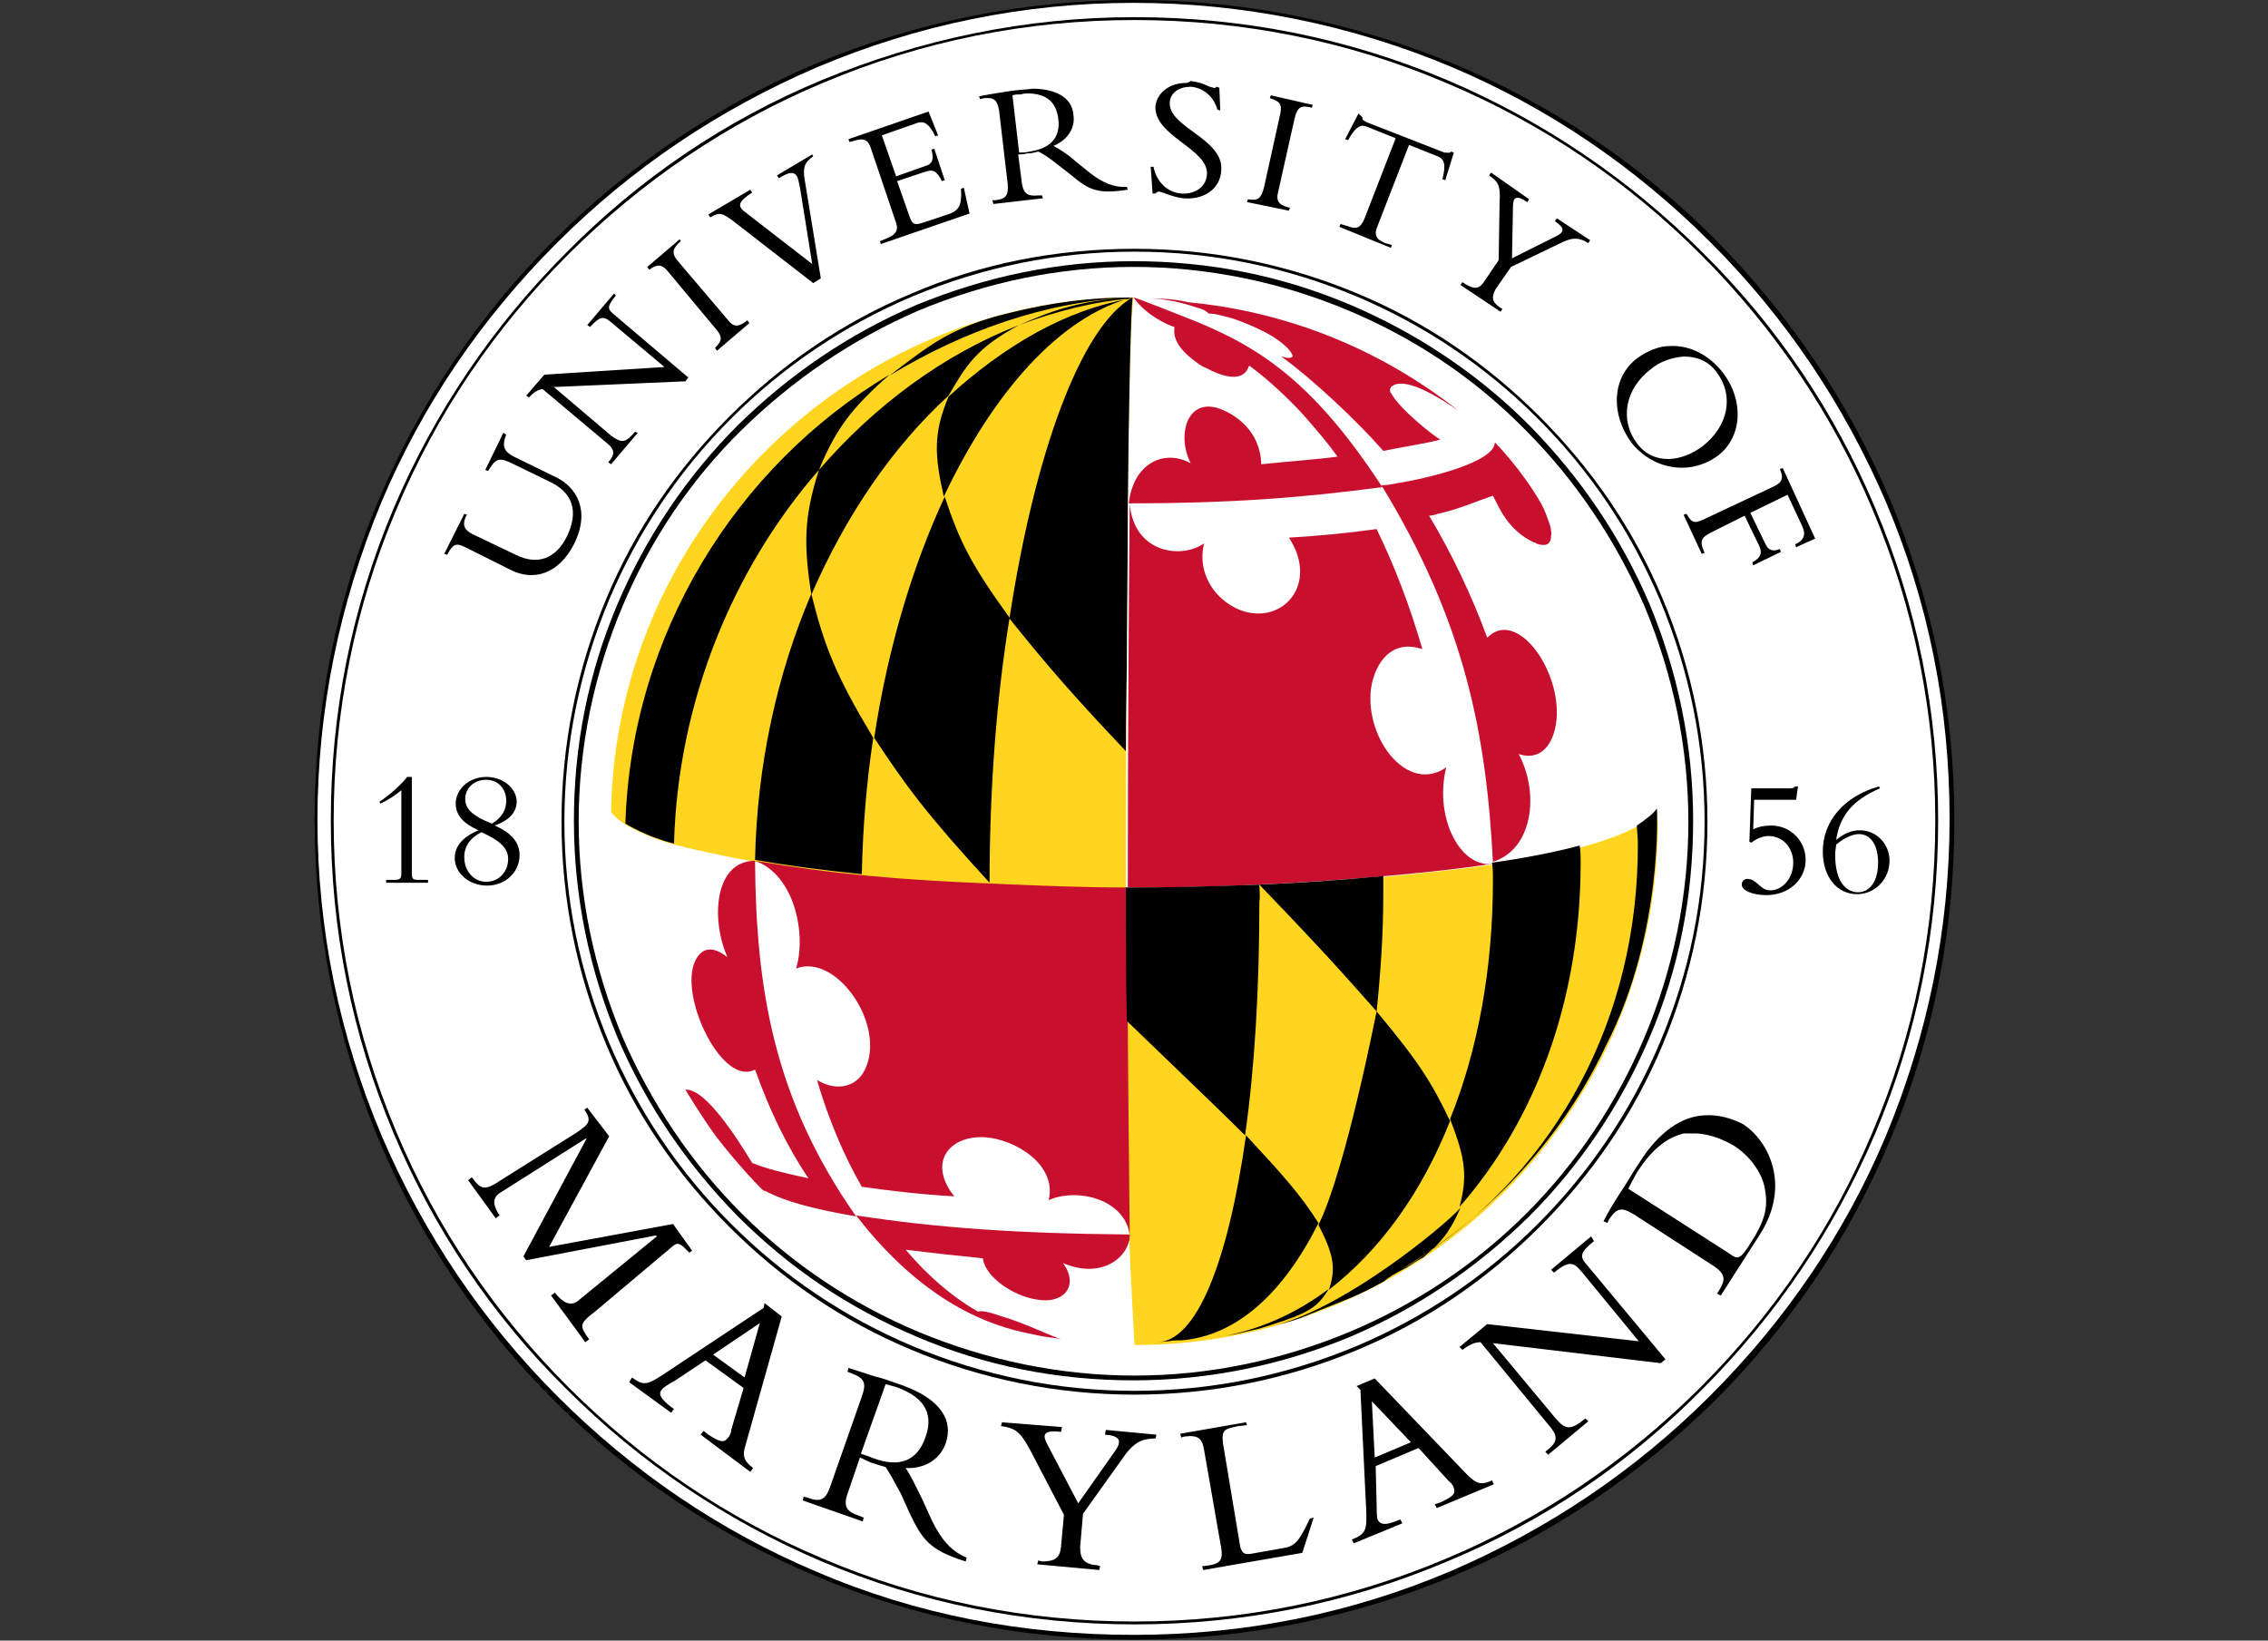
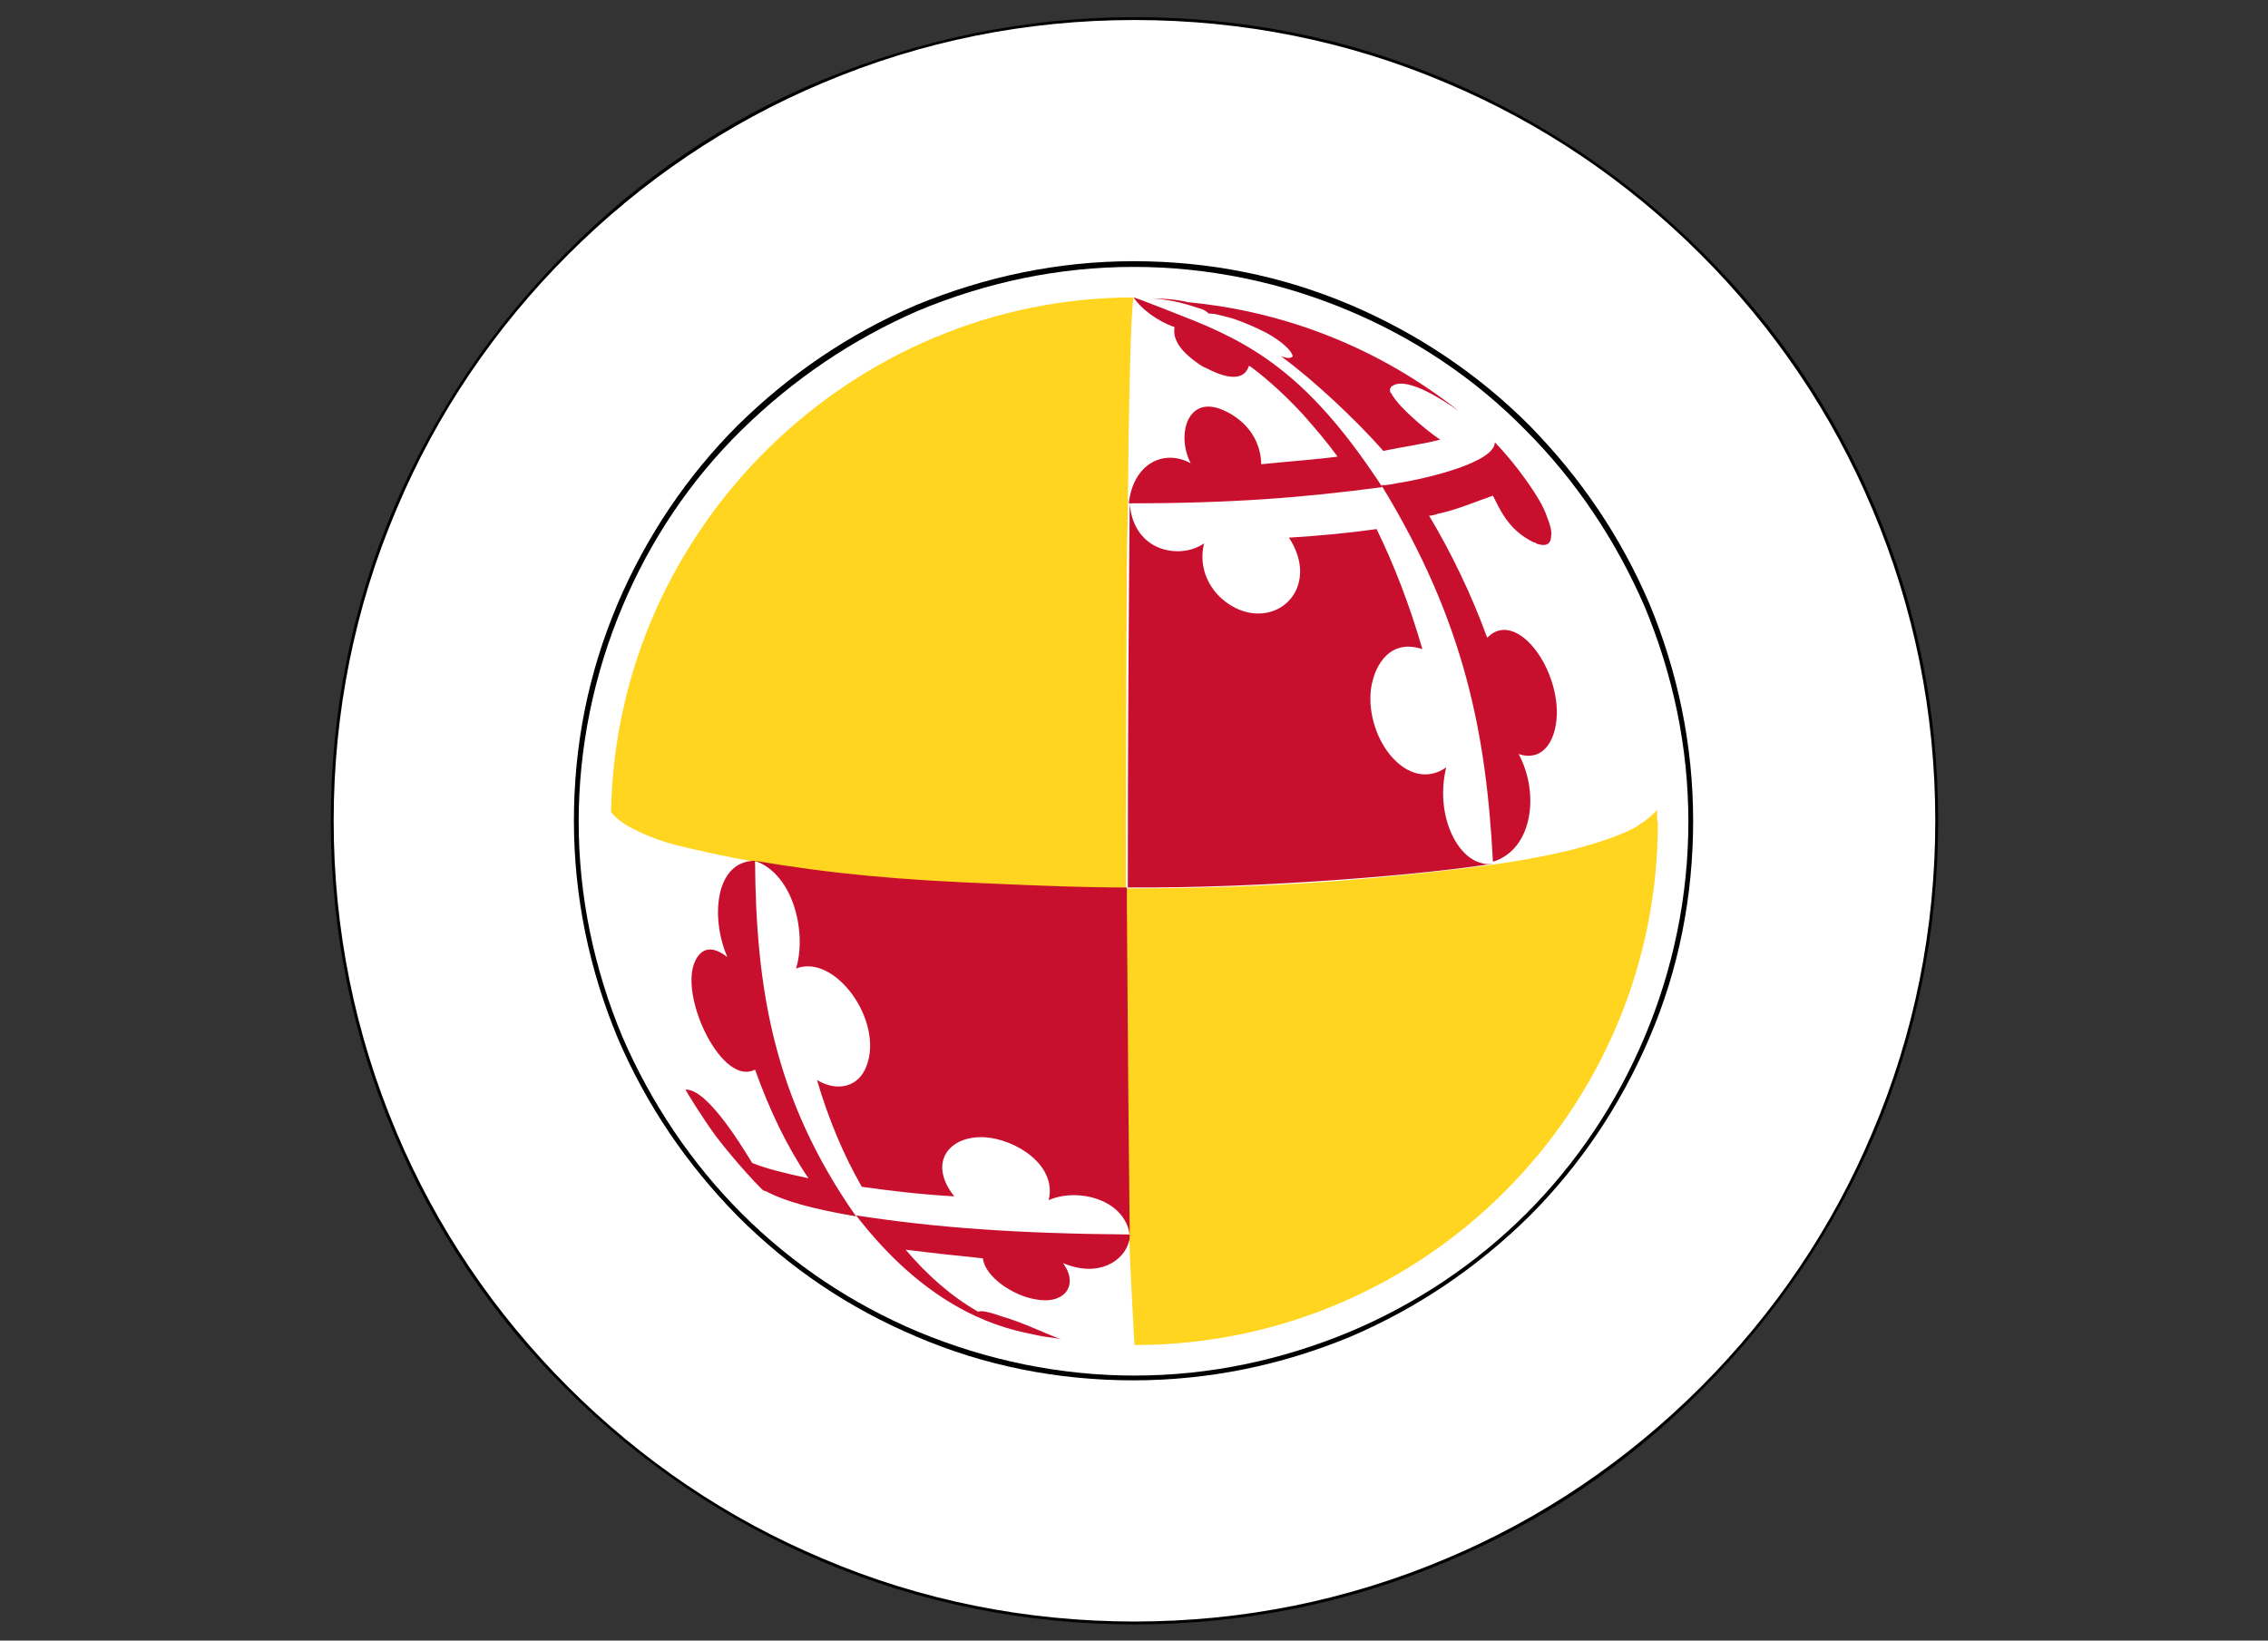
<svg xmlns="http://www.w3.org/2000/svg" version="1.1" id="Layer_1" x="0px" y="0px" viewBox="0 0 237.9 172.1" style="enable-background:new 0 0 237.9 172.1;" xml:space="preserve">
  <rect x="0" y="0" width="237.9" height="172.1" fill="#333333" stroke="none" />
  <style type="text/css">
	.st0{fill:#FFFFFF;}
	.st1{fill:#FFD520;}
	.st2{fill:#C8102E;}
</style>
-   <path d="M85.5,6.7C75.2,11.1,66,17.3,58.1,25.2C50.2,33.1,44,42.3,39.7,52.5c-4.5,10.6-6.7,21.9-6.7,33.5s2.3,22.9,6.7,33.5  c4.3,10.2,10.5,19.5,18.4,27.4c7.9,7.9,17.1,14.1,27.4,18.4c10.6,4.5,21.9,6.7,33.5,6.7s22.9-2.3,33.5-6.7  c10.2-4.3,19.5-10.6,27.4-18.4c7.9-7.9,14.1-17.1,18.4-27.4c4.5-10.6,6.7-21.9,6.7-33.5s-2.3-22.9-6.7-33.5  c-4.3-10.2-10.5-19.4-18.4-27.4c-7.9-7.9-17.1-14.1-27.4-18.4C141.8,2.3,130.6,0,119,0S96.1,2.3,85.5,6.7" />
-   <path class="st0" d="M85.7,164.9c-10.2-4.3-19.3-10.5-27.2-18.4c-7.9-7.9-14-17-18.4-27.2c-4.5-10.6-6.8-21.8-6.8-33.3  s2.3-22.7,6.7-33.3c4.3-10.2,10.5-19.3,18.4-27.2c7.9-7.9,17-14,27.2-18.4c10.6-4.5,21.8-6.8,33.3-6.8s22.8,2.3,33.3,6.7  c10.2,4.3,19.3,10.5,27.2,18.4c7.9,7.9,14,17,18.4,27.2c4.5,10.6,6.7,21.7,6.7,33.3s-2.3,22.7-6.7,33.3  c-4.3,10.2-10.5,19.3-18.4,27.2c-7.9,7.9-17,14-27.2,18.4c-10.6,4.5-21.7,6.7-33.3,6.7S96.2,169.4,85.7,164.9" />
  <path d="M86.2,8.4c-10.1,4.2-19.1,10.3-26.8,18.1c-7.7,7.7-13.8,16.7-18.1,26.8c-4.4,10.4-6.6,21.4-6.6,32.8s2.2,22.4,6.6,32.8  c4.2,10,10.3,19.1,18.1,26.8c7.7,7.7,16.7,13.8,26.8,18.1c10.4,4.4,21.4,6.6,32.8,6.6s22.4-2.2,32.8-6.6  c10.1-4.2,19.1-10.3,26.8-18.1c7.7-7.7,13.8-16.7,18.1-26.8c4.4-10.4,6.6-21.4,6.6-32.8s-2.2-22.4-6.6-32.8  c-4.2-10-10.3-19.1-18.1-26.8c-7.7-7.7-16.7-13.8-26.8-18.1c-10.4-4.4-21.4-6.6-32.8-6.6S96.6,4.1,86.2,8.4" />
  <path class="st0" d="M86.3,163.5c-10-4.2-19-10.3-26.7-18c-7.7-7.7-13.8-16.7-18-26.7C37.2,108.4,35,97.4,35,86.1s2.2-22.4,6.6-32.7  c4.2-10,10.3-19,18-26.7c7.7-7.7,16.7-13.8,26.7-18c10.4-4.4,21.4-6.6,32.7-6.6s22.4,2.2,32.7,6.6c10,4.2,19,10.3,26.7,18  c7.7,7.7,13.8,16.7,18,26.7c4.4,10.4,6.6,21.4,6.6,32.7s-2.2,22.4-6.6,32.7c-4.2,10-10.3,19-18,26.7c-7.7,7.7-16.7,13.8-26.7,18  c-10.4,4.4-21.4,6.6-32.7,6.6S96.6,167.9,86.3,163.5" />
-   <path d="M95.6,30.8c-7.2,3-13.6,7.4-19.1,12.9s-9.9,11.9-12.9,19.1c-3.1,7.4-4.7,15.3-4.7,23.4s1.6,16,4.7,23.4  c3,7.2,7.4,13.6,12.9,19.1c5.5,5.5,11.9,9.9,19.1,12.9c7.4,3.1,15.3,4.7,23.4,4.7s16-1.6,23.4-4.7c7.2-3,13.6-7.4,19.1-12.9  c5.5-5.5,9.9-11.9,12.9-19.1c3.1-7.4,4.7-15.3,4.7-23.4s-1.6-16-4.7-23.4c-3-7.2-7.4-13.6-12.9-19.1c-5.5-5.5-11.9-9.9-19.1-12.9  c-7.4-3.1-15.3-4.7-23.4-4.7S103,27.6,95.6,30.8" />
-   <path class="st0" d="M95.7,141.2c-7.1-3-13.5-7.3-19-12.8c-5.5-5.5-9.8-11.9-12.8-19c-3.1-7.4-4.7-15.2-4.7-23.2s1.6-15.9,4.7-23.3  c3-7.1,7.3-13.5,12.8-19c5.5-5.5,11.9-9.8,19-12.8c7.4-3.1,15.2-4.7,23.3-4.7s15.9,1.6,23.3,4.7c7.1,3,13.5,7.3,19,12.8  c5.5,5.5,9.8,11.9,12.8,19c3.1,7.4,4.7,15.2,4.7,23.3s-1.6,15.9-4.7,23.2c-3,7.1-7.3,13.5-12.8,19c-5.5,5.5-11.9,9.8-19,12.8  c-7.4,3.1-15.2,4.7-23.3,4.7C110.9,145.9,103.1,144.3,95.7,141.2" />
  <path d="M96.1,32c-7,3-13.2,7.2-18.7,12.6c-5.4,5.4-9.6,11.7-12.6,18.7c-3.1,7.3-4.6,14.9-4.6,22.8s1.6,15.6,4.6,22.8  c3,7,7.2,13.2,12.6,18.7c5.4,5.4,11.6,9.6,18.7,12.6c7.2,3.1,14.9,4.6,22.8,4.6s15.6-1.6,22.8-4.6c7-3,13.2-7.2,18.7-12.6  c5.4-5.4,9.6-11.7,12.6-18.7c3.1-7.2,4.6-14.9,4.6-22.8s-1.6-15.6-4.6-22.8c-3-7-7.2-13.2-12.6-18.7c-5.4-5.4-11.7-9.6-18.7-12.6  c-7.3-3.1-14.9-4.6-22.8-4.6C111,27.4,103.4,29,96.1,32" />
  <path class="st0" d="M96.3,139.7c-6.9-2.9-13.2-7.1-18.5-12.4c-5.3-5.3-9.5-11.6-12.5-18.5c-3-7.2-4.6-14.8-4.6-22.6  s1.6-15.5,4.6-22.6c2.9-6.9,7.1-13.2,12.5-18.5s11.6-9.5,18.5-12.5c7.2-3,14.8-4.6,22.6-4.6s15.5,1.6,22.6,4.6  c6.9,2.9,13.2,7.1,18.5,12.5c5.3,5.3,9.5,11.6,12.5,18.5c3,7.2,4.6,14.8,4.6,22.6s-1.6,15.5-4.6,22.6c-2.9,6.9-7.1,13.2-12.4,18.5  s-11.6,9.5-18.5,12.4c-7.2,3-14.8,4.6-22.6,4.6S103.5,142.7,96.3,139.7" />
  <path class="st1" d="M118.9,31.2c-29.4,0-54.2,24-54.8,53.8v0.1c0,0.1,0.3,0.6,1.5,1.4c1.2,0.7,2.9,1.5,5.1,2.1  c2.8,0.7,5.7,1.3,8.4,1.8h0.1c8.3,1.4,15,2,24.9,2.4c4.7,0.2,9.4,0.4,14,0.4c0-2.8,0-18.7,0.1-34.1c0-2,0.1-4.1,0.1-6.1  C118.4,42.8,118.6,32.6,118.9,31.2 M173.8,84.9c0,0.2-1,1.1-2,1.7l-0.1,0.1c-1.4,0.8-3.4,1.5-5.9,2.2c-2.6,0.7-5.7,1.3-9.2,1.8  c-3.5,0.5-7.4,0.9-11.5,1.3c-5.3,0.5-8.7,0.7-13,0.9c-4.5,0.2-9.2,0.3-14,0.3v1.8c0,4.3,0,8.4,0.1,12.2c0.1,21.1,0.1,21,0.8,33.9  c30.3,0,54.9-24.6,54.9-54.8C173.8,86.1,173.8,85.3,173.8,84.9" />
  <path class="st2" d="M118.9,31.2L118.9,31.2c1.3,1.9,3.8,3,4.3,3.1c-0.1,0.7-0.1,2,2.3,3.7c0.4,0.3,0.7,0.5,1,0.6  c3.6,1.9,4.3,0.4,4.5-0.2l0.1,0c1.1,0.8,3.2,2.5,5.6,5.1c1.4,1.6,2.6,3,3.6,4.4c-2.2,0.3-5.1,0.5-8,0.8c-0.1-3.5-2.7-5.2-4.3-5.8  c-3.5-1.3-4.6,2.8-3.1,5.7c-2.7-1.5-6-0.1-6.5,4.2c10.9,0,18.3-0.6,26.6-1.7c-7-10.7-12.5-14.5-19.6-17.4  C123.9,33.1,119.1,31.2,118.9,31.2L118.9,31.2L118.9,31.2z M144.9,51.1L144.9,51.1z M120.9,31.3c2.8,0.2,4.6,1,5.1,1.1  c0.3,0.1,0.6,0.3,0.8,0.5h0.1c0.6,0,1.2,0.2,2,0.4c0.8,0.2,2.3,0.8,3.5,1.4c1.3,0.6,3.1,1.9,3.2,2.7c-0.3,0.2-0.4,0.2-1.2,0  c3.2,2.3,7.9,6.7,10.7,9.9c1.9-0.4,4.7-0.8,6-1.2c-0.1,0.1-4.3-3.1-5.2-4.9c-0.1,0-0.1-0.2-0.1-0.4c0.1-0.1,0.1-0.2,0.1-0.2  s0.1-0.1,0.3-0.2c0.6-0.3,2.2-0.5,6.8,2.7c-9.5-7.5-19.8-10.6-28.4-11.4C123.1,31.3,120.8,31.3,120.9,31.3L120.9,31.3L120.9,31.3z   M156.8,46.4c0,2.1-7.1,3.8-10.3,4.3c-0.5,0.1-1,0.2-1.5,0.2h-0.1l0,0l0,0c8.8,14.4,11,26.2,11.7,39.5l0,0c4.2-1.3,4.9-7.2,2.7-11.3  c2.7,0.9,4.1-1.7,4-4.7c-0.2-5.1-4.5-10.4-7.3-7.5c-1.6-4.4-3.8-9-6.1-12.8c0.2,0,0.7-0.1,0.9-0.2c2-0.4,4.3-1.4,5.8-1.9  c0.6,1.1,1.5,3.6,4.3,4.9c0.1,0,0.2,0,0.2,0.1c0.8,0.3,1.6,0.3,1.6-0.8c0.1-0.4-0.1-1.2-0.4-1.9c-0.2-0.6-0.4-1-0.6-1.4  C159.6,49.2,156.8,46.4,156.8,46.4L156.8,46.4L156.8,46.4z M156.6,90.6c-0.3,0-0.7,0.1-0.9,0c-2.9-0.4-5.2-5.2-4-10.1  c-4,2.8-8.5-2.9-7.9-8.2c0.4-2.8,2.2-5.3,5.4-4.2c-1.3-4.5-2.9-8.7-4.8-12.6c-2.8,0.4-5.9,0.7-9.2,0.9c2.9,4.4,0,8.5-4,7.9  c-3-0.5-5.8-3.6-4.9-7.3c-2.4,1.7-7.4,1-7.8-4.2c-0.1,11.2-0.2,25.4-0.2,40.3C132.8,93.2,149.8,91.7,156.6,90.6L156.6,90.6  L156.6,90.6z M79.2,90.3c4.2,1.5,5.4,7.8,4.3,11.3c4.1-1.6,9.2,5.5,7.4,10.2c-0.8,2.2-3,2.8-5.2,1.5c1.2,4.1,2.8,7.9,4.7,11.2  c2.9,0.4,6.1,0.8,9.7,1c-2.8-3.5-0.6-6.4,3.2-6.2c3.2,0.2,7.6,2.9,6.7,6.6c2.9-1.3,7.9-0.2,8.5,3.6c-0.1-8.2-0.2-20.3-0.3-34.6v-1.8  c-4.6,0-9.3-0.2-14-0.4C94.3,92.3,87.5,91.7,79.2,90.3L79.2,90.3L79.2,90.3z M79.2,90.3c-4.2,0-4.7,6-2.9,10.1  c-2.3-1.8-3.2-0.1-3.5,0.7c-1.4,3.8,3,12.9,6.4,11.1c1.5,4.2,3.3,8,5.6,11.4c-2.4-0.5-4.4-1-5.9-1.6c-0.1-0.1-3.9-6.8-6.4-7.6  c-0.2-0.1-0.6-0.1-0.6-0.1c0.1,0.2,1.6,2.7,3.2,4.9c2.3,3,4.9,5.7,5,5.7c0,0,0.2,0,0.5,0.2c1.8,0.9,4.5,1.7,9.2,2.5  C81.1,115.2,79.3,103.6,79.2,90.3L79.2,90.3L79.2,90.3z M89.8,127.5c7.1,9.2,14.1,11.6,18.2,12.4c0.9,0.2,1.3,0.3,2.9,0.5l0.4,0.1  c-2.1-0.8-4.1-1.8-6.2-2.4c-1.7-0.6-2.2-0.6-2.5-0.5c-2.8-1.6-5.3-3.8-7.6-6.5c2.4,0.3,5.1,0.6,8.1,0.9c0.2,1.9,3.1,3.9,5.5,4.3  c3.1,0.6,4.6-1.5,2.9-3.8c3.8,1.6,6.4-0.3,6.9-2.2c0.1-0.2,0.1-0.5,0.1-0.8C106.6,129.4,98.3,128.8,89.8,127.5L89.8,127.5  L89.8,127.5z" />
-   <path d="M124.4,8.7c-1.7,0-3,1-3.2,2.4c-0.2,3.2,5.6,4.5,5.4,7.2c-0.1,1.5-1.5,2.1-2.7,2c-1.4-0.1-2.6-1.2-2.9-2.8l-0.3,0l0.2,2.8  l0.3,0c0.1-0.1,0.2-0.2,0.4-0.2c0.2,0,1.5,0.6,2.5,0.7c2.2,0.2,3.9-1,4-2.9c0.3-3.4-5.6-4.5-5.4-7.2c0.1-1,1-1.6,2.2-1.6  c1.3,0.1,2.4,1,2.8,2.4l0.3,0.1l-0.1-2.4l-0.3-0.1c-0.1,0.1-0.2,0.2-0.3,0.1c-0.7-0.1-0.9-0.5-2.4-0.7  C124.6,8.7,124.5,8.7,124.4,8.7L124.4,8.7L124.4,8.7z M108.5,9.3c-0.4,0-0.8,0.1-1.2,0.1c-1.2,0.1-1.6,0.2-2.3,0.3s-1.8,0.3-2.3,0.4  l0.1,0.3l0.4-0.1c1.1-0.1,1.4,0.2,1.6,1.3l0.9,7.7c0.1,1.2-0.2,1.6-1.3,1.7l-0.3,0l0.1,0.4l5.2-0.6l-0.1-0.3l-0.4,0  c-1,0.1-1.5-0.1-1.7-1.2l-0.4-3.1c0.3,0,0.5,0,0.9-0.1c0.5,0,0.8-0.1,1.2-0.2c0.5,0.2,1.2,0.7,2.1,1.4l1.4,1.1  c1.8,1.5,2.7,2,5.9,1.5l-0.1-0.3c-1.4,0.1-2.6-0.5-3.8-1.4l-1.6-1.3c-0.9-0.8-1.6-1.2-2.3-1.6c1.5-0.6,2.3-1.9,2.1-3.2  C112.5,10.5,111.2,9.4,108.5,9.3L108.5,9.3L108.5,9.3z M108,9.8c2.1,0.1,2.8,1.2,3,2.6c0.3,2.2-1,3.2-3,3.5  c-0.4,0.1-0.7,0.1-1.1,0.1l-0.7-6c0.3-0.1,0.6-0.1,0.9-0.1C107.4,9.8,107.6,9.8,108,9.8L108,9.8L108,9.8z M133.3,10l-0.1,0.3  c1,0.3,1.3,0.6,1.1,1.6l-1.7,7.7c-0.3,1.2-0.6,1.5-1.7,1.3l-0.1,0.3l4.4,0.9l0.1-0.3c-1.2-0.3-1.5-0.7-1.2-1.8l1.7-7.6  c0.3-1.2,0.7-1.4,1.8-1.1l0.1-0.3L133.3,10L133.3,10L133.3,10z M97.4,11.7L89,14.6l0.1,0.3l0.4-0.1c1.2-0.4,1.6-0.1,1.9,0.9l2.5,7.4  c0.4,1,0.2,1.5-1.1,2l-0.5,0.2l0.1,0.3l9.3-3.2l-0.6-2.7l-0.3,0.1c0.1,1.6-0.1,2.3-1.4,2.7l-2.7,0.9c-0.7,0.2-1,0.2-1.3-0.7L94.1,19  l3-1c0.7-0.2,1.1-0.2,1.7,1l0.3-0.1l-1.1-3.3l-0.3,0.1c0.3,1,0.1,1.5-0.6,1.7l-3.1,1.1l-1.5-4.3l3.7-1.3c0.6-0.2,1.2-0.1,1.9,1.4  l0.3-0.1L97.4,11.7C97.4,11.7,97.4,11.7,97.4,11.7z M142.5,11.9l-1.4,2.7l0.3,0.1c0.8-1.4,1.3-1.7,2-1.4l3,1.2l-3.3,8.5  c-0.4,0.9-0.8,1.1-1.8,0.7l-0.7-0.2l-0.1,0.3l5.4,2.2l0.1-0.3l-0.7-0.2c-1-0.4-1.2-0.9-0.8-1.8l3.3-8.5l3,1.2  c0.7,0.3,0.9,0.8,0.5,2.4l0.3,0.1l0.9-2.9l-0.3-0.1c-0.1,0.2-0.4,0.1-0.7,0.1l-8.2-3.2c-0.1-0.1-0.2-0.1-0.3-0.2  c-0.1-0.1-0.1-0.2-0.1-0.3L142.5,11.9L142.5,11.9L142.5,11.9z M85.2,16.2l-3.7,2.2l0.2,0.3c1.1-0.7,1.6-0.7,1.9-0.2  c0.1,0.2,0.2,0.6,0.3,1.1l1.3,8.1l-7.1-5.5c-0.8-0.6-0.6-1.1,0.8-2l-0.2-0.3l-4.4,2.6l0.2,0.3c1-0.6,1.3-0.4,2.3,0.3l8.5,6.6  l0.8-0.5l-1.7-10.4c-0.2-1.2,0-1.8,0.9-2.4L85.2,16.2C85.2,16.2,85.2,16.2,85.2,16.2z M156.4,18.1l-0.2,0.3c1,0.7,1.2,1.1,1.1,2.8  l-0.1,6.1l-1.5,2.2c-0.5,0.8-1,0.9-2,0.3l-0.3-0.2l-0.2,0.3l4.2,2.8l0.2-0.3l-0.2-0.1c-0.9-0.6-1-1.1-0.5-2l1.6-2.3l5.4-2.6  c0.9-0.4,1.6-0.6,2.7,0.1l0.2-0.3l-3.5-2.3l-0.2,0.3c1,0.7,1.1,1.1,0.1,1.6l-4.6,2.3l0.1-5.4c0-1,0.3-1.3,1.5-0.5l0.2-0.3  L156.4,18.1L156.4,18.1L156.4,18.1z M71.3,25.1L67.9,28l0.2,0.3c0.8-0.6,1.3-0.6,1.9,0.1l5,6c0.8,0.9,0.8,1.3,0,2.1l0.2,0.3l3.4-2.9  l-0.2-0.3c-1,0.8-1.5,0.7-2.1-0.1l-5.1-6c-0.8-0.9-0.7-1.4,0.2-2.2L71.3,25.1L71.3,25.1L71.3,25.1z M64.4,30.8l-2.8,3.3l0.3,0.2  c1-1.1,1.4-1.2,2.2-0.5l5.6,4.7l-12.6,0.8l-1.9,2.2l0.3,0.2c0.4-0.5,0.9-0.8,1.4-0.9l6.9,5.8c0.7,0.6,0.7,1.1,0,1.9l0,0l0.3,0.2  l2.8-3.3l-0.3-0.1c-1,1.2-1.4,1.2-2.5,0.4l-6-5.1L71.9,40l0.3-0.4l-7.9-6.7c-0.6-0.5-0.6-0.8,0.3-1.9L64.4,30.8L64.4,30.8L64.4,30.8  z M118.8,31.2L118.8,31.2c-5.5,3.1-10.3,16.6-12.9,33.6v0.1c4,5,6.8,8.2,12.2,13.9c0-0.7,0-4.1,0.1-8.9c0-4.8,0.1-11,0.1-17  C118.4,42.5,118.6,32.8,118.8,31.2L118.8,31.2c-4.4,0-8.3,0.5-12.8,1.6c-6.4,1.5-8.7,3.6-12.7,6.6C100.9,34.8,109.6,31.6,118.8,31.2  L118.8,31.2L118.8,31.2z M105.9,64.8L105.9,64.8c-4-5.5-5.3-8.1-6.8-12.7c-3.4,7.3-6,16-7.4,25.3c3.3,5,5.4,7.9,12.1,15.2  C103.8,82.9,104.5,73.4,105.9,64.8C105.9,64.8,105.9,64.8,105.9,64.8z M99,52.1c5.1-10.8,12.1-18.9,19.8-20.9  c-5.9,0.3-8.9,1.6-11.9,2.9c3.7-1.4,7.9-2.5,11.9-2.8c-7,1.1-13.6,5.1-19.3,10.3C97.9,45.4,98,47.7,99,52.1L99,52.1L99,52.1z   M106.9,34.1c-8,3.1-15.2,8.5-21,15.2c-1.6,5-1.6,7.8-0.8,13.1c3.6-8.3,8.5-15.5,14.4-20.9C101.3,38.4,102.4,36.5,106.9,34.1  L106.9,34.1z M175.2,36.3c-1.2,0-2.4,0.5-3.5,1.3c-2.7,2.1-2.7,5.9-0.6,8.8c2.2,2.8,6.1,3.6,9.1,1.4c2.6-2,2.7-5.8,0.6-8.6  C179.3,37.2,177.2,36.2,175.2,36.3L175.2,36.3L175.2,36.3z M176.6,37.4c1.3,0,2.6,0.4,3.5,1.7c1.8,2.4,1.2,5.6-1.5,7.7  c-2.1,1.6-5.1,2.1-6.9-0.3c-1.8-2.4-1.3-5.7,1.5-7.8C174,38,175.3,37.5,176.6,37.4L176.6,37.4L176.6,37.4z M93.3,39.3  c-16.1,9.6-27.1,27.3-27.7,47.1c1.2,0.7,2.8,1.5,5.1,2.1c0.4-14.9,6.2-28.9,15.2-39.2C87.8,44.7,89.5,42.7,93.3,39.3L93.3,39.3  L93.3,39.3z M52.8,45.4l-1.9,3.9l0.3,0.1c0.8-1.3,1.1-1.5,2.7-0.7l3.9,1.9c2.8,1.4,2.6,3.7,1.7,5.6c-1.2,2.5-3.2,3.1-5.4,2L49.5,56  c-0.9-0.5-1-1-0.6-1.9L49,54l-0.3-0.1l-2.1,4.2l0.3,0.1c0.6-1.1,0.9-1.3,1.9-0.8l4.8,2.4c2.4,1.2,5,0.4,6.6-2.7c1.8-3.6,0.2-6-1.8-7  l-4.5-2.2c-1-0.5-1.3-1.1-0.8-2.3L52.8,45.4L52.8,45.4L52.8,45.4z M187,49.1l-0.3,0.1c0.5,1.2,0.1,1.5-1,2l-6.6,3.1  c-1.4,0.7-1.6,0.6-2.2-0.4l-0.3,0.1l1.9,4.1l0.3-0.1c-0.6-1.3-0.3-1.6,0.6-2.1l3.6-1.8l1.5,3.1c0.4,0.8,0.2,1.3-0.7,1.8l0.1,0.3  l2.9-1.4l-0.1-0.3c-0.8,0.3-1.2,0.1-1.5-0.5l-1.6-3.3l3.9-1.9l1.5,3.2c0.5,1,0.2,1.6-0.7,2l0.1,0.3l2-0.9L187,49.1L187,49.1  L187,49.1z M85.1,62.3c-3.6,8.4-5.7,18-5.9,27.9c3.4,0.6,7.2,1.1,11.2,1.5c0.1-4.9,0.5-9.7,1.2-14.3C87.7,70.9,86.5,67.9,85.1,62.3  C85.1,62.3,85.1,62.3,85.1,62.3z M42.7,81.5c-0.4,0.6-1.8,1.9-2.9,2.6l0.1,0.2c0.7-0.3,1.6-0.9,2.2-1.4v8.7c0,0.5-0.1,0.7-0.7,0.7  h-0.9v0.3h4.4v-0.3h-1c-0.6,0-0.7-0.1-0.7-0.7V81.5L42.7,81.5L42.7,81.5z M51,81.5c-1.8,0-3.2,1.3-3.2,2.8c0,1.2,0.8,2.1,2.4,2.8  c-1.7,0.7-2.5,1.7-2.5,2.9c0,1.6,1.5,2.9,3.4,2.9c1.9,0,3.4-1.4,3.4-3.2c0-1.3-0.8-2.3-2.6-3.1c1.6-0.6,2.3-1.4,2.3-2.6  C54.1,82.6,52.7,81.5,51,81.5C51,81.5,51,81.5,51,81.5z M51,81.8c1.2,0,2.1,0.9,2.1,2.2c0,1-0.5,1.8-1.5,2.4  c-2.3-0.9-2.8-1.7-2.8-2.6C48.8,82.7,49.7,81.8,51,81.8L51,81.8L51,81.8z M188.3,82.5c-0.1,0.1-0.2,0.2-0.5,0.2h-4.1l-0.2,5.6  l0.2,0.1c0.5-0.4,1.2-0.7,1.8-0.7c1.5,0,2.6,1.2,2.6,2.8s-1.1,2.9-2.4,2.9c-1.1,0-1.4-1.2-2.4-1.2c-0.3,0-0.6,0.2-0.6,0.6  c0,0.6,1.1,1.1,2.6,1.1c2.3,0,4.1-1.6,4.1-3.7c0-2-1.6-3.6-3.6-3.6c-0.7,0-1.3,0.1-1.9,0.4l0.1-3.1h4.4l0.2-1.4L188.3,82.5  L188.3,82.5z M197.1,82.5c-3.6,1-5.9,3.6-5.9,6.8c0,2.7,1.5,4.5,3.6,4.5c1.9,0,3.4-1.6,3.4-3.5c0-1.8-1.4-3.2-3.1-3.2  c-0.9,0-1.6,0.3-2.5,1c0.4-2.6,1.8-4.2,4.6-5.4L197.1,82.5L197.1,82.5L197.1,82.5z M173.8,84.8c-0.3,0.5-1.2,1.2-2.1,1.8  c0,0.6,0.1,1.2,0.1,1.8c0.1,18.6-8.7,34.2-22.5,43.3c-0.4,0.3-1.1,0.8-2,1.3l-0.2,0.1c7-4.3,15.7-11.5,21.4-23.5  C174.5,97.9,173.8,84.8,173.8,84.8L173.8,84.8z M147.3,133.1l0.2-0.1c0.6-0.4,1.2-0.8,1.8-1.1l0.1-0.1c2.2-1.8,2.9-3.1,3.8-5.1l0,0  c-1.8,2-11.9,10.3-19.3,12.3c1.2-0.3,2.3-0.6,3.4-1.1c4.2-1.7,4.8-1.8,7.9-3.5C145.6,134,146.5,133.5,147.3,133.1L147.3,133.1  L147.3,133.1z M153.1,126.6c7.9-9,12.7-21.6,12.7-36.1c0-0.6,0-1.2-0.1-1.8c-2.6,0.7-5.7,1.3-9.2,1.8c0.1,0.6,0.1,1.2,0.1,1.8  c0,9.4-1.6,17.9-4.5,25.1C153.8,121.7,153.9,123.5,153.1,126.6L153.1,126.6L153.1,126.6z M50.5,87.3c2,0.9,2.8,1.7,2.8,2.8  c0,1.4-1,2.4-2.3,2.4s-2.3-1.1-2.3-2.6C48.7,88.8,49.3,87.9,50.5,87.3L50.5,87.3z M195,87.5c1.2,0,2,1.1,2,3c0,2-0.9,3.1-2.1,3.1  c-1.1,0-2.4-0.9-2.4-3.9c0-0.6,0.1-0.8,0.1-1.1C193.7,87.7,194.5,87.5,195,87.5L195,87.5L195,87.5z M145.1,91.9  c-5.3,0.5-8.7,0.7-13,0.9l0,0c7.5,7.8,9.1,9.7,12.3,13.3c0.4-3.9,0.7-8,0.7-12.3V91.9C145.1,91.9,145.1,91.9,145.1,91.9z   M132.1,92.8c-5.6,0.2-9.2,0.3-14,0.3v1.8c0,4.3,0,8.3,0.1,12.2c5.8,5.6,10,9.6,12.4,12c1-7,1.5-15.3,1.5-24.5  C132.2,94,132.1,93.4,132.1,92.8C132.1,92.8,132.1,92.8,132.1,92.8z M144.4,106.1c0-0.1-3.2,16.5-6.1,22.4c1.7,3.3,1.8,4.6,1.1,6.8  c5.3-4.1,9.7-10.1,12.7-17.7C150.2,113.6,148.9,111.5,144.4,106.1L144.4,106.1L144.4,106.1z M61.6,116.2l-0.3,0.2  c0.8,1.2,0.5,1.5-0.8,2.4l-7.8,4.9c-1.8,1.2-2.2,1.2-3.2-0.2l-0.4,0.3l2.9,4l0.4-0.3c-0.6-0.9-0.9-1.8,0.1-2.4l9-5.7l0,0.1  l-6.6,12.3l0.3,0.4l13.6-2.6l0.1,0.1l-8.2,6.7c-0.9,0.8-1.8,0.1-2.5-0.8l-0.4,0.3l3.6,4.9l0.4-0.3c-1-1.4-1.1-1.6,0.6-2.9l8.2-6.9  c0.6-0.5,0.9-0.1,1.7,0.7l0.3-0.2l-2-2.8l-13,2.4l6.3-11.6L61.6,116.2C61.6,116.2,61.6,116.2,61.6,116.2z M178.8,117  c-2.3,0.1-4.7,1.6-6.8,4.9c-0.7,1-1.4,2.3-2.1,3.3c-0.7,1.1-1.3,2.1-1.7,2.9l0.4,0.2l0.2-0.4c0.8-1.2,1.3-1.3,2.6-0.5l8.5,5.5  c1.1,0.8,1.1,1.4,0.4,2.5l-0.2,0.3l0.4,0.2l4.1-6.4c3.2-5,1.1-9.7-1.8-11.6C181.6,117.3,180.2,116.9,178.8,117L178.8,117L178.8,117z   M178,118.9c1.4,0.1,2.7,0.6,3.9,1.3c2,1.3,3,3.2,3.2,4.4c0.4,2,0.1,3.4-1.6,6c-1,1.6-1.3,1.5-2.1,0.9l-10.6-6.8  c0.1-0.2,0.4-0.8,0.9-1.7c1.8-2.8,3.4-3.7,4.9-4.1C177.1,118.9,177.6,118.9,178,118.9L178,118.9L178,118.9z M130.7,119.1  c-1.9,13.4-5.2,21.6-9.3,21.7c0.3,0,0.9-0.1,1.2-0.1c0.4-0.1,0.9-0.1,1.4-0.1c5.7-0.5,10.6-4.9,14.3-12.3  C136.4,125.3,134.6,123.3,130.7,119.1L130.7,119.1L130.7,119.1z M166.9,129.7l-4.2,3.5l0.3,0.3c1.5-1.2,2-1.2,2.9-0.1l6,7.3  l-15.9-1.8l-2.9,2.4l0.3,0.3c0.7-0.5,1.2-0.8,1.9-0.8l7.4,9c0.7,0.9,0.7,1.5-0.5,2.4l-0.1,0.1l0.3,0.3l4.2-3.5l-0.3-0.3  c-1.6,1.3-2.1,1.2-3.2-0.1l-6.5-7.8l17.6,2.1l0.5-0.4l-8.4-10.1c-0.6-0.7-0.5-1.2,0.9-2.3L166.9,129.7L166.9,129.7L166.9,129.7z   M139.4,135.2c-3.6,2.7-7.5,4.4-11.8,5.1l1.1-0.2c1.2-0.2,1.1-0.2,3.3-0.7l1.3-0.4C137.4,137.7,138.2,137.1,139.4,135.2L139.4,135.2  L139.4,135.2z M80.2,136.7l-0.1,0.5l-10.4,6.9c-1.8,1.2-2.2,1.3-3.4,0.4L66,145l4.4,3.2l0.3-0.4l-0.3-0.2c-1-0.8-1.4-1.3-1-1.8  c0.2-0.3,0.9-0.7,1.3-0.9l3.3-2.2l4,2.9l-1.3,4.4c0,0.2-0.1,0.6-0.4,0.9c-0.4,0.5-0.9,0.3-2-0.4l-0.5-0.4l-0.3,0.4l5.2,3.9L79,154  c-0.9-0.7-1.2-1.2-0.8-2.4l3.8-13.5L80.2,136.7L80.2,136.7L80.2,136.7z M79.7,138.8l-1.6,5.7l-3.3-2.4L79.7,138.8L79.7,138.8  L79.7,138.8z M89,143.5l-0.1,0.4l0.5,0.2c1.3,0.5,1.5,1,1,2.4l-3.3,9.4c-0.5,1.5-1.1,1.7-2.4,1.2l-0.4-0.1l-0.1,0.4l6.3,2.2l0.1-0.4  l-0.5-0.2c-1.2-0.4-1.7-0.9-1.2-2.3l1.3-3.8c0.3,0.1,0.6,0.3,1.1,0.5c0.6,0.2,0.9,0.3,1.6,0.5c0.4,0.6,0.9,1.5,1.6,2.8l0.9,2  c1.3,2.7,2,3.9,5.9,5.1l0.1-0.4c-1.7-0.7-2.7-2-3.6-3.8l-1.1-2.4c-0.7-1.4-1.1-2.3-1.7-3.2c2,0.1,3.6-0.9,4.2-2.6  c0.8-2.3-0.4-4.6-4.6-6.1c-1.5-0.5-1.9-0.7-2.8-0.9C90.9,144.1,89.6,143.7,89,143.5L89,143.5L89,143.5z M144.2,144.6l-1.9,0.8  l0.4,0.4l0.6,12.5c0.1,2.2,0,2.6-1.5,3.2l0.2,0.4l5.1-2.1l-0.2-0.4l-0.3,0.1c-1.2,0.5-1.8,0.5-2.1-0.1c-0.1-0.3-0.1-1.1-0.1-1.6  l-0.1-4l4.5-1.9l3.1,3.4c0.2,0.2,0.5,0.4,0.6,0.8c0.2,0.6-0.1,0.9-1.4,1.5l-0.6,0.2l0.2,0.4l6-2.5l-0.2-0.4  c-1.1,0.5-1.6,0.4-2.6-0.6L144.2,144.6L144.2,144.6L144.2,144.6z M92.9,145.2c0.4,0.1,0.7,0.2,1.1,0.3c3.4,1.2,3.8,3.2,3.1,5.2  c-0.9,2.7-2.9,3.2-5.4,2.3c-0.5-0.2-0.8-0.3-1.4-0.5L92.9,145.2C92.9,145.2,92.9,145.2,92.9,145.2z M143.9,147l4.1,4.3l-3.8,1.6  L143.9,147L143.9,147L143.9,147z M130.7,149.2l-6.9,1.2l0.1,0.4l0.3-0.1c1.5-0.2,1.9,0.2,2.1,1.4l1.8,10.3c0.2,1.2-0.1,1.6-1.2,1.8  l-0.8,0.1l0.1,0.4l10.4-1.8l1.2-3.7l-0.4,0.1c-1.1,2.3-1.5,2.9-2.8,3.1l-3.4,0.6c-0.7,0.1-0.9-0.1-1.1-0.7l-1.8-10.8  c-0.2-1.5,0.1-1.6,1.6-1.9l0.9-0.1L130.7,149.2L130.7,149.2L130.7,149.2z M105.1,149.2l-0.1,0.4c1.5,0.2,2,0.6,3,2.4l3.6,6.9  l-0.3,3.3c-0.1,1.2-0.6,1.6-2,1.6l-0.4-0.1l-0.1,0.4l6.5,0.6l0.1-0.4l-0.3-0.1c-1.4-0.1-1.8-0.7-1.8-1.9l0.3-3.5l4.5-6.3  c0.8-1,1.5-1.6,3.1-1.6l0.1-0.4l-5.3-0.5l-0.1,0.5c1.5,0.1,1.9,0.6,1,1.8l-3.8,5.4l-3.2-6.1c-0.6-1.1-0.5-1.6,1.4-1.4l0.1-0.5  L105.1,149.2L105.1,149.2L105.1,149.2z" />
</svg>